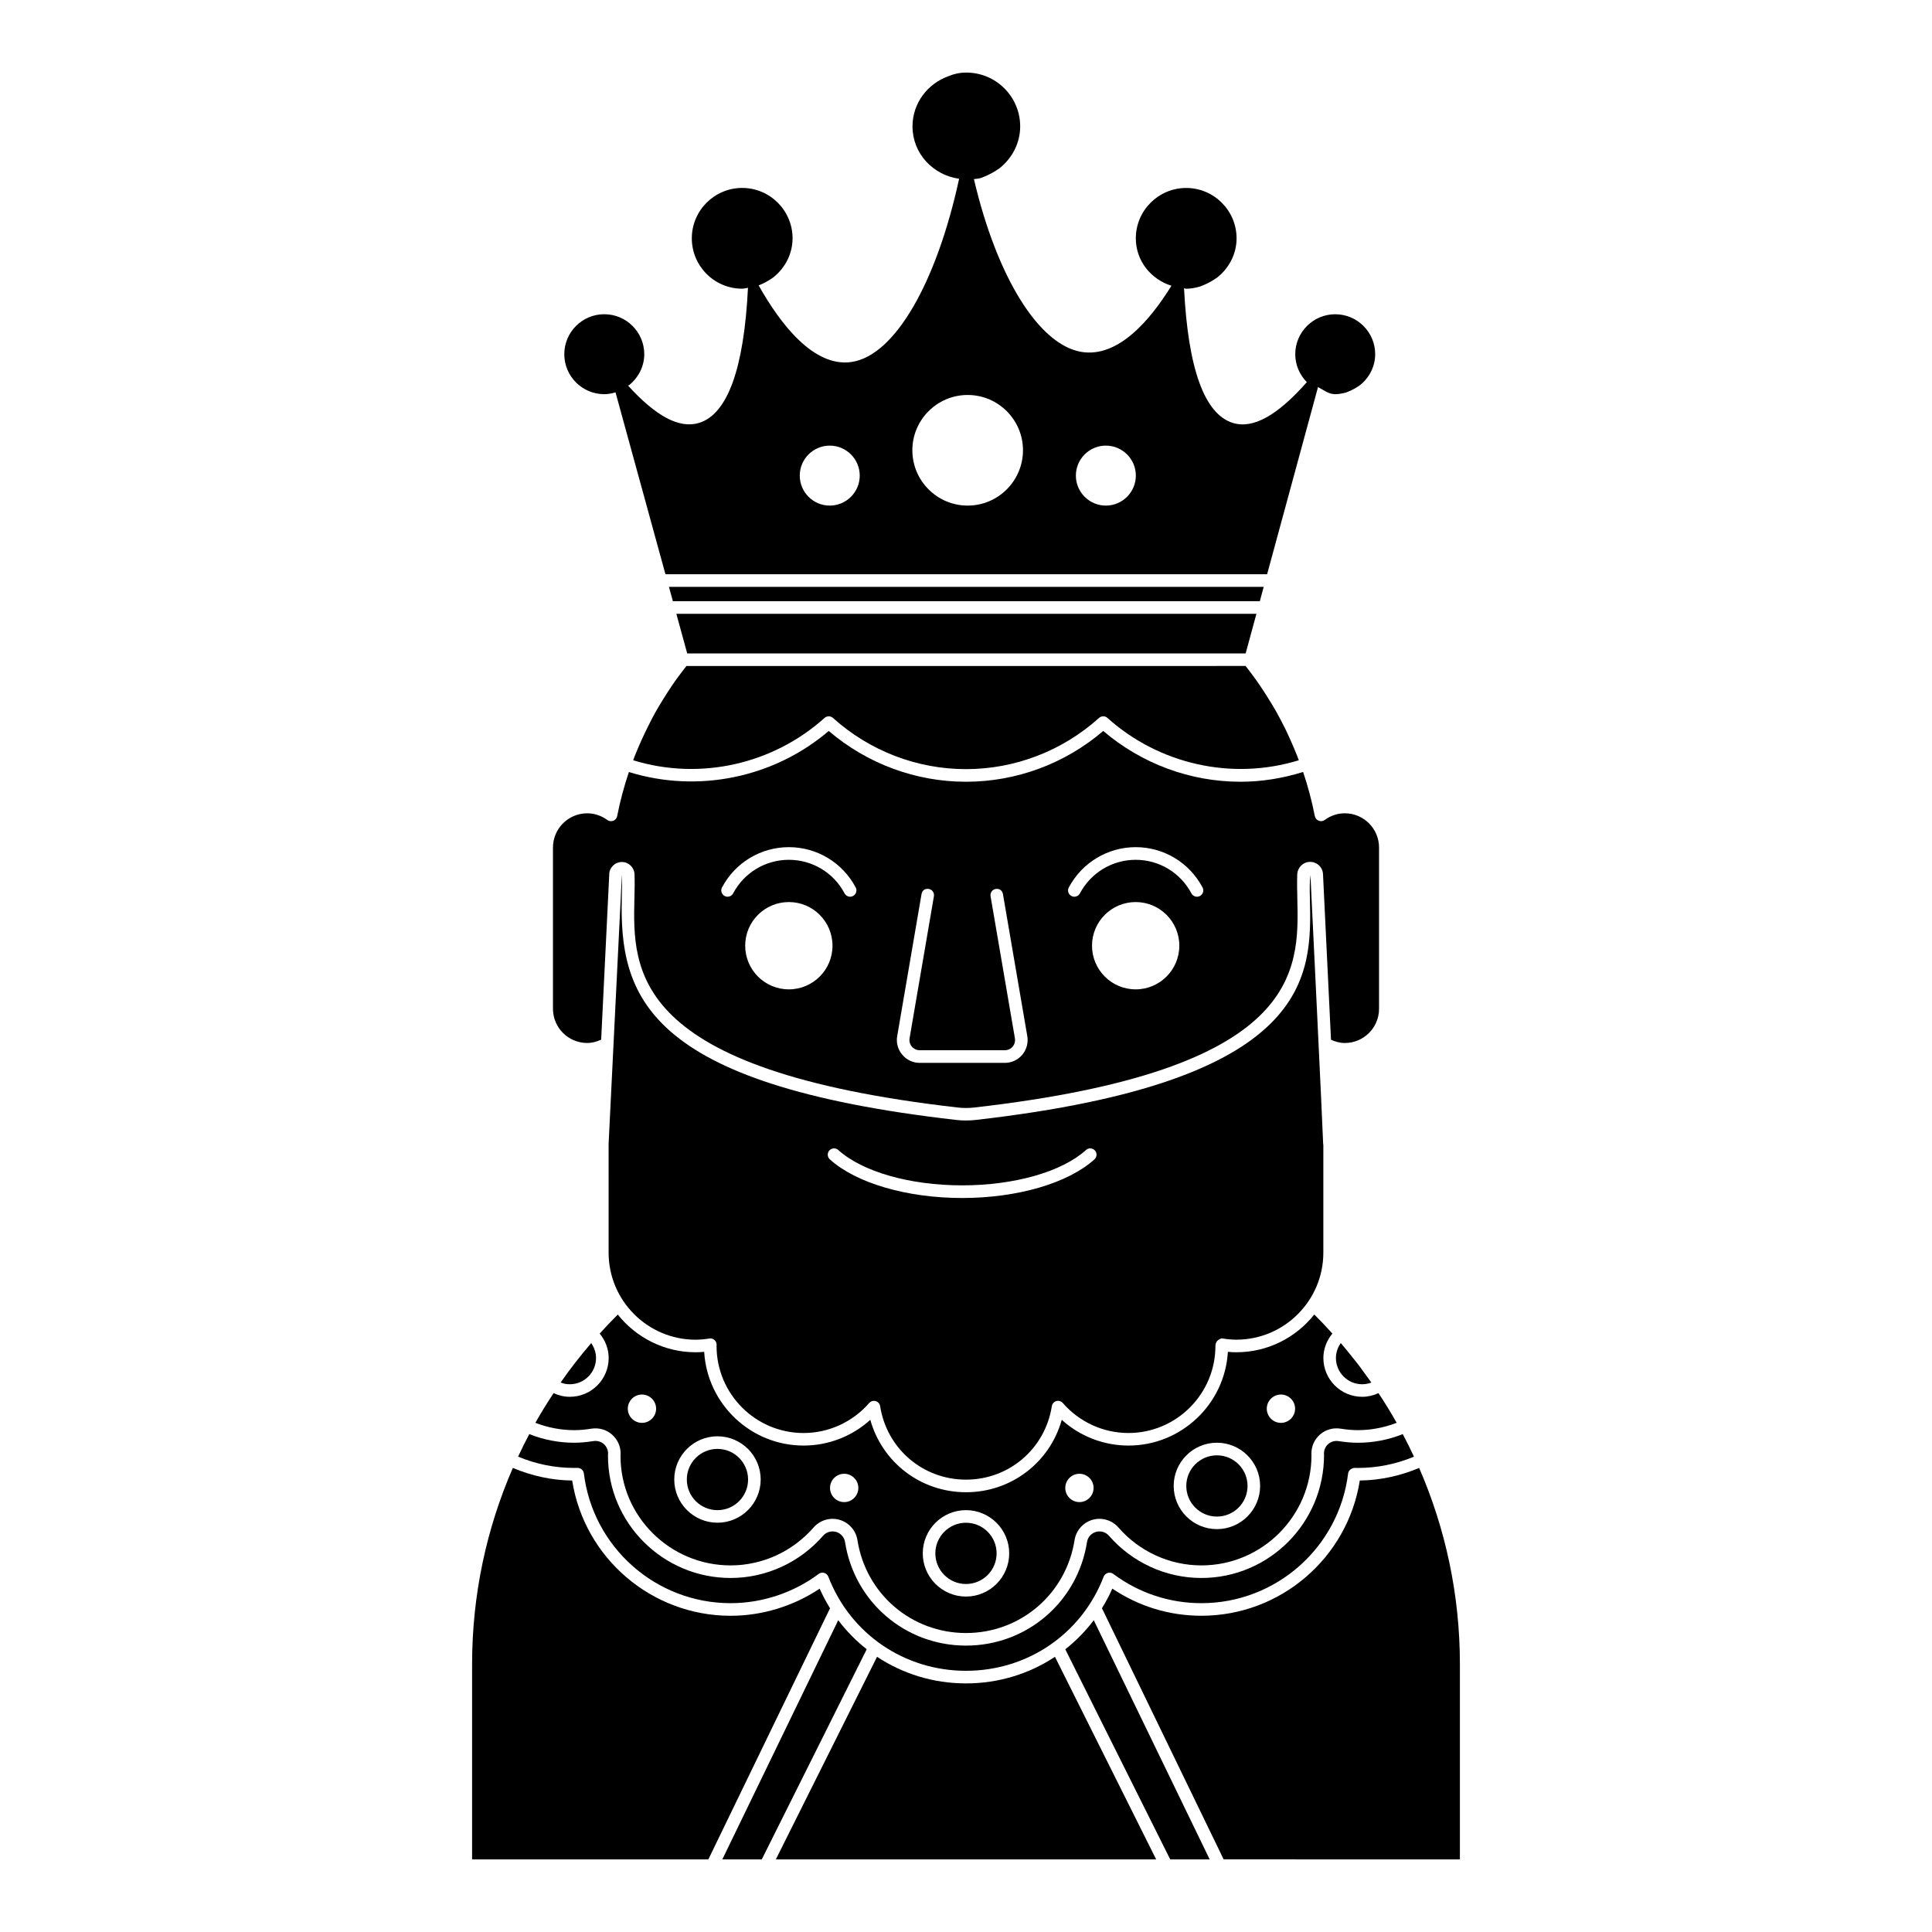
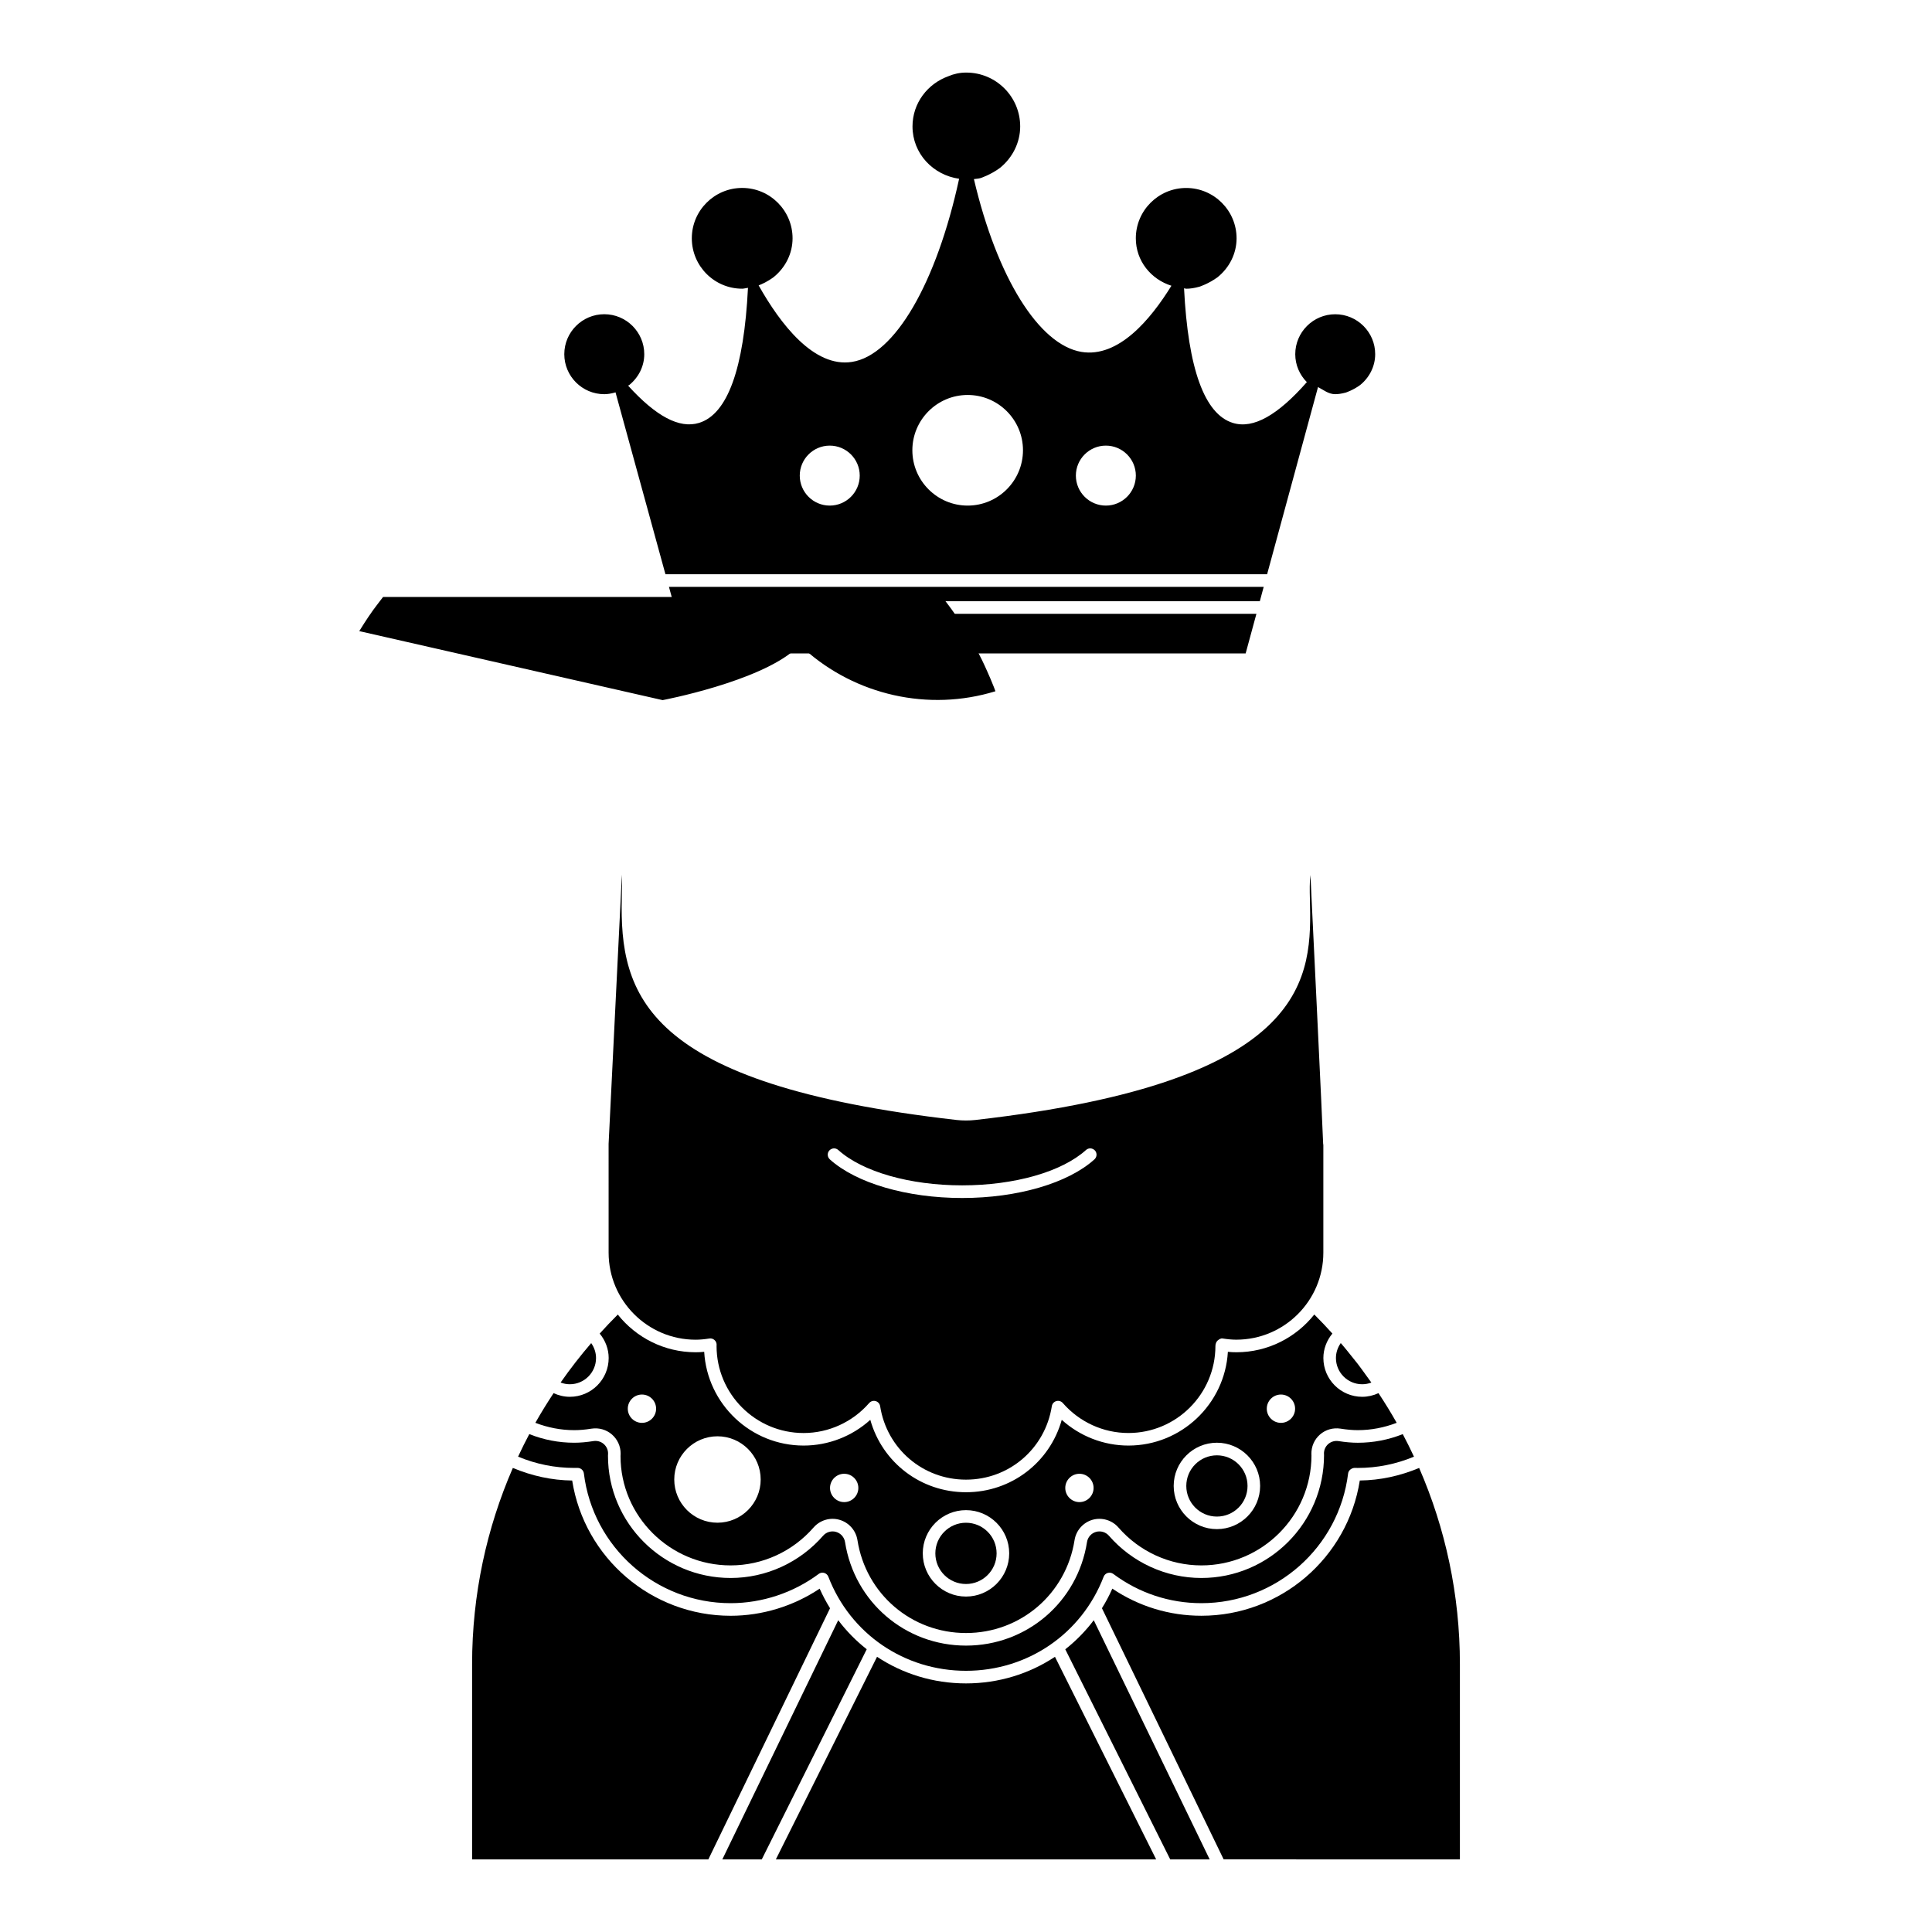
<svg xmlns="http://www.w3.org/2000/svg" fill="#000000" width="800px" height="800px" version="1.1" viewBox="144 144 512 512">
  <g>
    <path d="m503.84 505.48c-0.543-0.711-1.113-1.398-1.672-2.09-0.816-1.02-1.633-2.043-2.484-3.043-0.121-0.141-0.246-0.273-0.367-0.418-0.824 1.164-1.281 2.543-1.281 3.961 0 3.836 3.117 6.949 6.949 6.949 0.84 0 1.664-0.152 2.441-0.445-0.512-0.73-1.047-1.445-1.57-2.168-0.664-0.918-1.316-1.84-2.016-2.746z" />
    <path d="m295.01 510.84c3.828 0 6.945-3.113 6.945-6.949 0-1.426-0.461-2.793-1.281-3.953-2.871 3.344-5.578 6.82-8.105 10.445 0.777 0.301 1.602 0.457 2.441 0.457z" />
    <path d="m474.61 537.79c0 4.484-3.633 8.117-8.117 8.117-4.481 0-8.113-3.633-8.113-8.117 0-4.481 3.633-8.113 8.113-8.113 4.484 0 8.117 3.633 8.117 8.113" />
-     <path d="m319.6 329.54c-0.68 1.109-1.355 2.223-1.988 3.359-0.562 1.008-1.086 2.047-1.609 3.082-0.742 1.457-1.449 2.93-2.117 4.426-0.594 1.344-1.18 2.684-1.715 4.062-0.129 0.332-0.246 0.676-0.371 1.008 17.766 5.465 37.086 1.027 50.711-11.219 0.629-0.566 1.594-0.566 2.227 0 9.734 8.75 22.258 13.57 35.258 13.57s25.527-4.82 35.262-13.57c0.316-0.289 0.715-0.43 1.113-0.43 0.402 0 0.801 0.141 1.113 0.43 13.625 12.246 32.957 16.684 50.711 11.219-0.137-0.352-0.258-0.711-0.395-1.066-0.566-1.461-1.188-2.887-1.824-4.312-0.434-0.965-0.867-1.93-1.332-2.879-0.797-1.617-1.629-3.211-2.508-4.773-0.531-0.938-1.094-1.848-1.656-2.766-0.613-1.008-1.242-2.004-1.895-2.984-0.609-0.922-1.227-1.84-1.871-2.738-0.699-0.973-1.43-1.926-2.16-2.871-0.156-0.199-0.309-0.402-0.465-0.598l-148.18 0.004c-0.539 0.688-1.074 1.383-1.598 2.09-0.355 0.477-0.723 0.945-1.07 1.434-0.801 1.121-1.566 2.269-2.316 3.426-0.449 0.691-0.887 1.395-1.32 2.098z" />
+     <path d="m319.6 329.54s25.527-4.82 35.262-13.57c0.316-0.289 0.715-0.43 1.113-0.43 0.402 0 0.801 0.141 1.113 0.43 13.625 12.246 32.957 16.684 50.711 11.219-0.137-0.352-0.258-0.711-0.395-1.066-0.566-1.461-1.188-2.887-1.824-4.312-0.434-0.965-0.867-1.93-1.332-2.879-0.797-1.617-1.629-3.211-2.508-4.773-0.531-0.938-1.094-1.848-1.656-2.766-0.613-1.008-1.242-2.004-1.895-2.984-0.609-0.922-1.227-1.84-1.871-2.738-0.699-0.973-1.43-1.926-2.16-2.871-0.156-0.199-0.309-0.402-0.465-0.598l-148.18 0.004c-0.539 0.688-1.074 1.383-1.598 2.09-0.355 0.477-0.723 0.945-1.07 1.434-0.801 1.121-1.566 2.269-2.316 3.426-0.449 0.691-0.887 1.395-1.32 2.098z" />
    <path d="m478.65 300.42 0.246-0.898h-157.62l1.043 3.797h155.55z" />
    <path d="m474.11 317.16 2.856-10.5h-153.73l2.879 10.5z" />
    <path d="m408.11 555.66c0 4.484-3.633 8.117-8.117 8.117-4.481 0-8.117-3.633-8.117-8.117 0-4.481 3.637-8.117 8.117-8.117 4.484 0 8.117 3.637 8.117 8.117" />
    <path d="m297.03 533.01h0.047c0.84 0 1.555 0.629 1.656 1.469 2.398 19.602 19.113 34.379 38.887 34.379 8.344 0 16.633-2.75 23.344-7.75 0.293-0.215 0.641-0.332 0.996-0.332 0.156 0 0.312 0.027 0.465 0.066 0.5 0.145 0.906 0.52 1.094 1.004 5.832 15.148 20.152 24.934 36.48 24.934 16.332 0 30.652-9.785 36.48-24.934 0.188-0.488 0.594-0.859 1.094-1.004 0.488-0.141 1.039-0.047 1.461 0.266 6.809 5.074 14.883 7.75 23.348 7.75 19.766 0 36.48-14.777 38.883-34.379 0.102-0.855 0.945-1.434 1.695-1.469l0.871 0.012c5.117 0 10.117-1.004 14.887-2.988-0.941-2.019-1.93-4.012-2.973-5.977-3.82 1.52-7.816 2.289-11.914 2.289-1.562 0-3.238-0.145-5.117-0.441-0.957-0.148-1.961 0.125-2.711 0.773-0.746 0.652-1.164 1.594-1.141 2.586l0.02 0.32c0.004 18.02-14.578 32.598-32.5 32.598-9.383 0-18.312-4.082-24.504-11.195-0.848-0.977-2.199-1.375-3.438-1.016-1.242 0.355-2.176 1.414-2.371 2.684-2.492 15.906-15.977 27.449-32.066 27.449s-29.574-11.543-32.062-27.449c-0.203-1.27-1.133-2.328-2.375-2.684-1.242-0.359-2.59 0.035-3.438 1.016-6.195 7.113-15.125 11.195-24.504 11.195-17.926 0-32.504-14.527-32.504-32.387l0.023-0.605c0.012-0.945-0.414-1.883-1.156-2.523-0.738-0.637-1.723-0.918-2.711-0.766-1.867 0.297-3.543 0.441-5.106 0.441-4.086 0-8.086-0.77-11.906-2.289-1.039 1.965-2.031 3.957-2.969 5.977 4.762 1.984 9.758 2.988 14.875 2.988z" />
    <path d="m300.75 522.61c1.965-0.301 3.93 0.258 5.406 1.535 1.488 1.285 2.332 3.144 2.316 5.113l-0.027 0.641c0.004 15.918 13.09 28.949 29.172 28.949 8.414 0 16.426-3.664 21.992-10.051 1.699-1.949 4.41-2.754 6.879-2.027 2.477 0.711 4.34 2.824 4.742 5.375 2.234 14.27 14.332 24.625 28.766 24.625s26.535-10.359 28.773-24.625c0.398-2.551 2.262-4.66 4.742-5.379 2.488-0.715 5.184 0.082 6.879 2.031 5.559 6.391 13.574 10.051 21.992 10.051 16.082 0 29.168-13.086 29.168-29.168l-0.02-0.293c-0.043-2.043 0.789-3.926 2.285-5.227 1.488-1.297 3.461-1.855 5.426-1.555 1.707 0.27 3.211 0.402 4.594 0.402 3.535 0 6.984-0.676 10.301-1.945-1.512-2.684-3.129-5.305-4.82-7.867-1.352 0.629-2.82 0.973-4.324 0.973-5.672 0-10.285-4.613-10.285-10.285 0-2.375 0.875-4.644 2.391-6.477-1.559-1.723-3.152-3.41-4.797-5.047-4.84 6.082-12.289 10.004-20.652 10.004-0.719 0-1.465-0.035-2.25-0.113-0.805 13.828-12.316 24.84-26.348 24.84-6.555 0-12.848-2.457-17.676-6.82-3.16 11.285-13.371 19.188-25.371 19.188-11.996 0-22.203-7.902-25.367-19.188-4.832 4.367-11.117 6.82-17.672 6.82-14.031 0-25.543-11.012-26.348-24.84-0.785 0.078-1.531 0.113-2.254 0.113-8.355 0-15.805-3.914-20.645-9.992-1.645 1.637-3.238 3.32-4.797 5.043 1.512 1.824 2.383 4.098 2.383 6.469 0 5.672-4.613 10.285-10.281 10.285-1.508 0-2.969-0.344-4.316-0.973-1.695 2.562-3.32 5.184-4.832 7.867 3.316 1.27 6.766 1.945 10.297 1.945 1.375 0.004 2.875-0.125 4.578-0.398zm182.71-9.043c2.066 0 3.754 1.684 3.754 3.754 0 2.066-1.688 3.754-3.754 3.754-2.066 0-3.75-1.684-3.75-3.754-0.004-2.066 1.684-3.754 3.75-3.754zm-16.969 12.77c6.316 0 11.453 5.137 11.453 11.449s-5.137 11.449-11.453 11.449c-6.316 0-11.453-5.137-11.453-11.449s5.137-11.449 11.453-11.449zm-36.43 8.23c2.066 0 3.75 1.684 3.75 3.754 0 2.066-1.684 3.754-3.75 3.754s-3.754-1.684-3.754-3.754c0-2.07 1.684-3.754 3.754-3.754zm-30.066 9.637c6.316 0 11.453 5.137 11.453 11.449 0 6.316-5.137 11.453-11.453 11.453s-11.453-5.137-11.453-11.453c0-6.312 5.137-11.449 11.453-11.449zm-32.277-9.637c2.066 0 3.75 1.684 3.75 3.754 0 2.066-1.684 3.754-3.75 3.754s-3.754-1.684-3.754-3.754c0-2.07 1.688-3.754 3.754-3.754zm-33.582-9.934c6.316 0 11.453 5.137 11.453 11.453 0 6.312-5.137 11.449-11.453 11.449-6.316 0-11.453-5.137-11.453-11.449 0-6.316 5.137-11.453 11.453-11.453zm-20.012-11.066c2.066 0 3.75 1.684 3.75 3.754 0 2.066-1.684 3.754-3.75 3.754s-3.754-1.684-3.754-3.754c0-2.066 1.684-3.754 3.754-3.754z" />
    <path d="m366.14 573.37-30.715 63.387h10.453l27.812-55.688c-2.82-2.219-5.363-4.797-7.551-7.699z" />
    <path d="m361.22 565.01c-6.953 4.648-15.254 7.188-23.598 7.188-20.953 0-38.746-15.305-41.988-35.844-5.414-0.062-10.684-1.227-15.723-3.336-6.941 15.949-10.801 33.531-10.801 52.008v51.734h62.609l32.25-66.559c-1.023-1.652-1.949-3.383-2.75-5.191z" />
    <path d="m400 590.12c-8.652 0-16.781-2.547-23.574-7.055l-26.82 53.699h100.79l-26.82-53.695c-6.793 4.504-14.922 7.051-23.574 7.051z" />
    <path d="m520.09 533.02c-5.043 2.109-10.312 3.266-15.727 3.328-3.242 20.539-21.031 35.844-41.984 35.844-8.477 0-16.59-2.477-23.602-7.188-0.801 1.816-1.727 3.543-2.75 5.191l32.254 66.559 62.609 0.004v-51.734c0-18.477-3.863-36.059-10.801-52.004z" />
    <path d="m426.31 581.08 27.812 55.684h10.457l-30.719-63.387c-2.191 2.898-4.731 5.481-7.551 7.703z" />
-     <path d="m342.25 536.09c0 4.484-3.637 8.117-8.117 8.117-4.484 0-8.117-3.633-8.117-8.117 0-4.481 3.633-8.117 8.117-8.117 4.481 0 8.117 3.637 8.117 8.117" />
-     <path d="m500.39 359.53c-1.902 0-3.746 0.613-5.328 1.77-0.461 0.332-1.055 0.41-1.594 0.203-0.531-0.207-0.918-0.668-1.027-1.23-0.785-4.004-1.828-7.906-3.102-11.691-5.438 1.691-11.008 2.59-16.59 2.59-13.336 0-26.191-4.773-36.375-13.457-10.18 8.688-23.039 13.457-36.375 13.457-13.332 0-26.191-4.773-36.375-13.457-14.441 12.324-34.52 16.586-52.961 10.879-1.273 3.785-2.324 7.68-3.106 11.684-0.109 0.562-0.496 1.023-1.023 1.23-0.539 0.207-1.133 0.129-1.594-0.203-1.582-1.156-3.426-1.77-5.328-1.77-5.004 0-9.07 4.07-9.07 9.07v42.73c0 5 4.066 9.066 9.07 9.066 1.336 0 2.562-0.359 3.703-0.883l2.144-43.809c-0.004-1.762 1.5-3.266 3.344-3.266 1.805 0 3.277 1.422 3.352 3.25 0.074 1.977 0.023 4.098-0.027 6.309-0.461 19.254-1.09 45.621 85.762 55.508 1.383 0.164 2.848 0.156 4.231 0 86.734-9.875 86.133-36.078 85.688-55.215-0.051-2.289-0.102-4.488-0.023-6.57 0.078-1.855 1.578-3.316 3.418-3.316 1.883 0 3.414 1.531 3.414 3.422 0.078 1.574 1.184 24.324 2.109 43.711 1.129 0.512 2.344 0.863 3.664 0.863 5 0 9.07-4.062 9.07-9.066v-42.73c0-5.008-4.07-9.078-9.07-9.078zm-147.34 46.66c-6.387 0-11.566-5.184-11.566-11.57 0-6.391 5.18-11.566 11.566-11.566 6.391 0 11.57 5.176 11.57 11.566 0 6.391-5.18 11.57-11.57 11.57zm17.016-24.742c-0.254 0.125-0.504 0.199-0.773 0.199-0.594 0-1.172-0.324-1.477-0.902-2.902-5.481-8.562-8.887-14.762-8.887s-11.859 3.406-14.762 8.887c-0.434 0.828-1.461 1.137-2.254 0.703-0.812-0.434-1.137-1.441-0.703-2.254 3.496-6.598 10.273-10.688 17.719-10.688 7.445 0 14.219 4.09 17.719 10.688 0.43 0.809 0.102 1.82-0.707 2.254zm44.859 42.062c-1.152 1.371-2.848 2.164-4.633 2.164h-22.566c-1.785 0-3.477-0.793-4.613-2.164-1.152-1.352-1.656-3.152-1.352-4.902l6.453-37.668c0.164-0.902 0.863-1.551 1.93-1.352 0.902 0.145 1.516 1.008 1.352 1.93l-6.453 37.652c-0.125 0.773 0.09 1.586 0.613 2.199 0.523 0.613 1.281 0.957 2.074 0.957h22.566c0.793 0 1.551-0.344 2.074-0.957 0.504-0.613 0.723-1.426 0.594-2.199l-6.453-37.652c-0.164-0.918 0.449-1.785 1.352-1.93 1.047-0.164 1.766 0.449 1.93 1.352l6.453 37.652c0.301 1.746-0.184 3.551-1.32 4.918zm30.039-17.32c-6.391 0-11.57-5.184-11.57-11.57 0-6.391 5.18-11.566 11.57-11.566 6.387 0 11.566 5.176 11.566 11.566 0 6.391-5.18 11.57-11.566 11.57zm17.02-24.742c-0.812 0.434-1.801 0.125-2.254-0.703-2.902-5.481-8.562-8.887-14.762-8.887-6.199 0-11.859 3.406-14.777 8.887-0.305 0.578-0.883 0.902-1.477 0.902-0.27 0-0.539-0.07-0.773-0.199-0.828-0.434-1.137-1.441-0.703-2.254 3.516-6.598 10.309-10.688 17.734-10.688 7.445 0 14.219 4.09 17.719 10.688 0.43 0.809 0.105 1.82-0.707 2.254z" />
    <path d="m494.65 447.1c-0.051-2.828-3.336-70.523-3.371-71.207-0.242 1.961-0.195 4.098-0.141 6.312 0.473 20.414 1.113 48.383-88.648 58.602-1.637 0.18-3.359 0.18-4.988 0-83.008-9.453-89.328-33.254-88.719-58.898 0.051-2.144 0.098-4.191 0.023-6.102l-3.519 71.348 0.004 28.82c0 12.715 10.344 23.062 23.059 23.062 1.105 0 2.289-0.109 3.633-0.316 0.461-0.09 0.973 0.059 1.344 0.379 0.371 0.316 0.586 0.773 0.586 1.266 0 0.023-0.016 0.328-0.016 0.348 0 12.707 10.344 23.051 23.059 23.051 6.652 0 12.988-2.902 17.387-7.949 0.32-0.371 0.781-0.578 1.258-0.578 0.152 0 0.309 0.027 0.461 0.066 0.621 0.18 1.086 0.707 1.184 1.348 1.77 11.281 11.336 19.469 22.75 19.469 11.422 0 20.984-8.188 22.75-19.469 0.102-0.641 0.562-1.168 1.184-1.348 0.625-0.18 1.293 0.023 1.723 0.508 4.394 5.047 10.73 7.949 17.387 7.949 12.715 0 23.059-10.344 23.059-23.062 0-0.492 0.203-1.121 0.578-1.438 0.371-0.316 0.855-0.637 1.332-0.547 1.344 0.207 2.531 0.316 3.629 0.316 12.715 0 23.062-10.344 23.062-23.062v-28.523c-0.027-0.105-0.043-0.223-0.047-0.344zm-60.609 4.144c-6.977 6.309-20.402 10.238-35.055 10.238-14.637 0-28.082-3.93-35.074-10.238-0.684-0.629-0.738-1.676-0.125-2.359 0.648-0.684 1.676-0.738 2.359-0.125 6.418 5.785 18.996 9.371 32.84 9.371 13.859 0 26.422-3.586 32.82-9.371 0.684-0.613 1.711-0.559 2.359 0.125 0.617 0.684 0.562 1.73-0.125 2.359z" />
    <path d="m497.85 227.28c-5.84 0-10.594 4.754-10.594 10.594 0 2.887 1.191 5.488 3.07 7.398-7.684 8.727-14.176 12.473-19.594 10.809-7.535-2.312-11.879-14.352-12.949-35.68 0.199 0.008 0.367 0.117 0.57 0.117 1.059 0 2.18-0.172 3.519-0.539 0 0 2.477-0.793 4.836-2.543 3.109-2.523 4.996-6.262 4.996-10.273 0-7.359-5.988-13.348-13.352-13.348-7.359 0-13.348 5.988-13.348 13.348 0 5.977 4.016 10.859 9.434 12.562-5.535 8.977-14.051 19.141-23.84 17.535-11.293-1.883-22.395-19.758-28.5-45.797 0.582-0.094 1.086-0.078 1.754-0.266 0 0 2.648-0.848 5.168-2.715 3.32-2.699 5.34-6.699 5.34-10.977 0-7.867-6.398-14.27-14.27-14.27-0.012 0-0.023 0.008-0.035 0.008-0.016 0-0.027-0.008-0.043-0.008-1.66 0-3.238 0.348-4.676 0.965-5.508 1.977-9.512 7.125-9.512 13.301 0 7.188 5.434 12.902 12.355 13.875-6 27.633-17.031 46.773-28.41 48.535-10.102 1.586-18.996-10.109-24.723-20.281 0.844-0.324 2.281-0.934 3.996-2.203 3.109-2.523 4.996-6.262 4.996-10.273 0-7.359-5.988-13.348-13.352-13.348-7.359 0-13.348 5.988-13.348 13.348 0 7.363 5.984 13.355 13.348 13.355 0.461 0 1.039-0.172 1.535-0.234-1.059 21.41-5.41 33.477-12.965 35.797-5.231 1.605-11.461-1.781-18.801-9.871 0.113-0.078 0.203-0.098 0.316-0.18 2.469-2.008 3.965-4.973 3.965-8.156 0-5.84-4.754-10.594-10.598-10.594-5.84 0-10.594 4.754-10.594 10.594 0 5.844 4.75 10.598 10.594 10.598 0.84 0 1.727-0.137 2.793-0.422 0 0 0.164-0.07 0.184-0.078l13.234 48.215h159.45l13.492-49.605c1.473 0.773 2.777 1.887 4.551 1.887 0.84 0 1.73-0.137 2.797-0.422 0 0 1.965-0.629 3.84-2.019 2.465-2.008 3.961-4.973 3.961-8.156 0.008-5.828-4.746-10.582-10.59-10.582zm-133.96 50.707c-4.379 0-7.945-3.562-7.945-7.949 0-4.379 3.566-7.945 7.945-7.945 4.383 0 7.949 3.562 7.949 7.945 0 4.387-3.566 7.949-7.949 7.949zm36.551 0c-8.082 0-14.656-6.578-14.656-14.66s6.574-14.656 14.656-14.656c8.086 0 14.66 6.574 14.66 14.656-0.004 8.082-6.578 14.66-14.66 14.66zm36.625 0c-4.383 0-7.949-3.562-7.949-7.949 0-4.379 3.566-7.945 7.949-7.945 4.379 0 7.945 3.562 7.945 7.945-0.004 4.387-3.566 7.949-7.945 7.949z" />
  </g>
</svg>